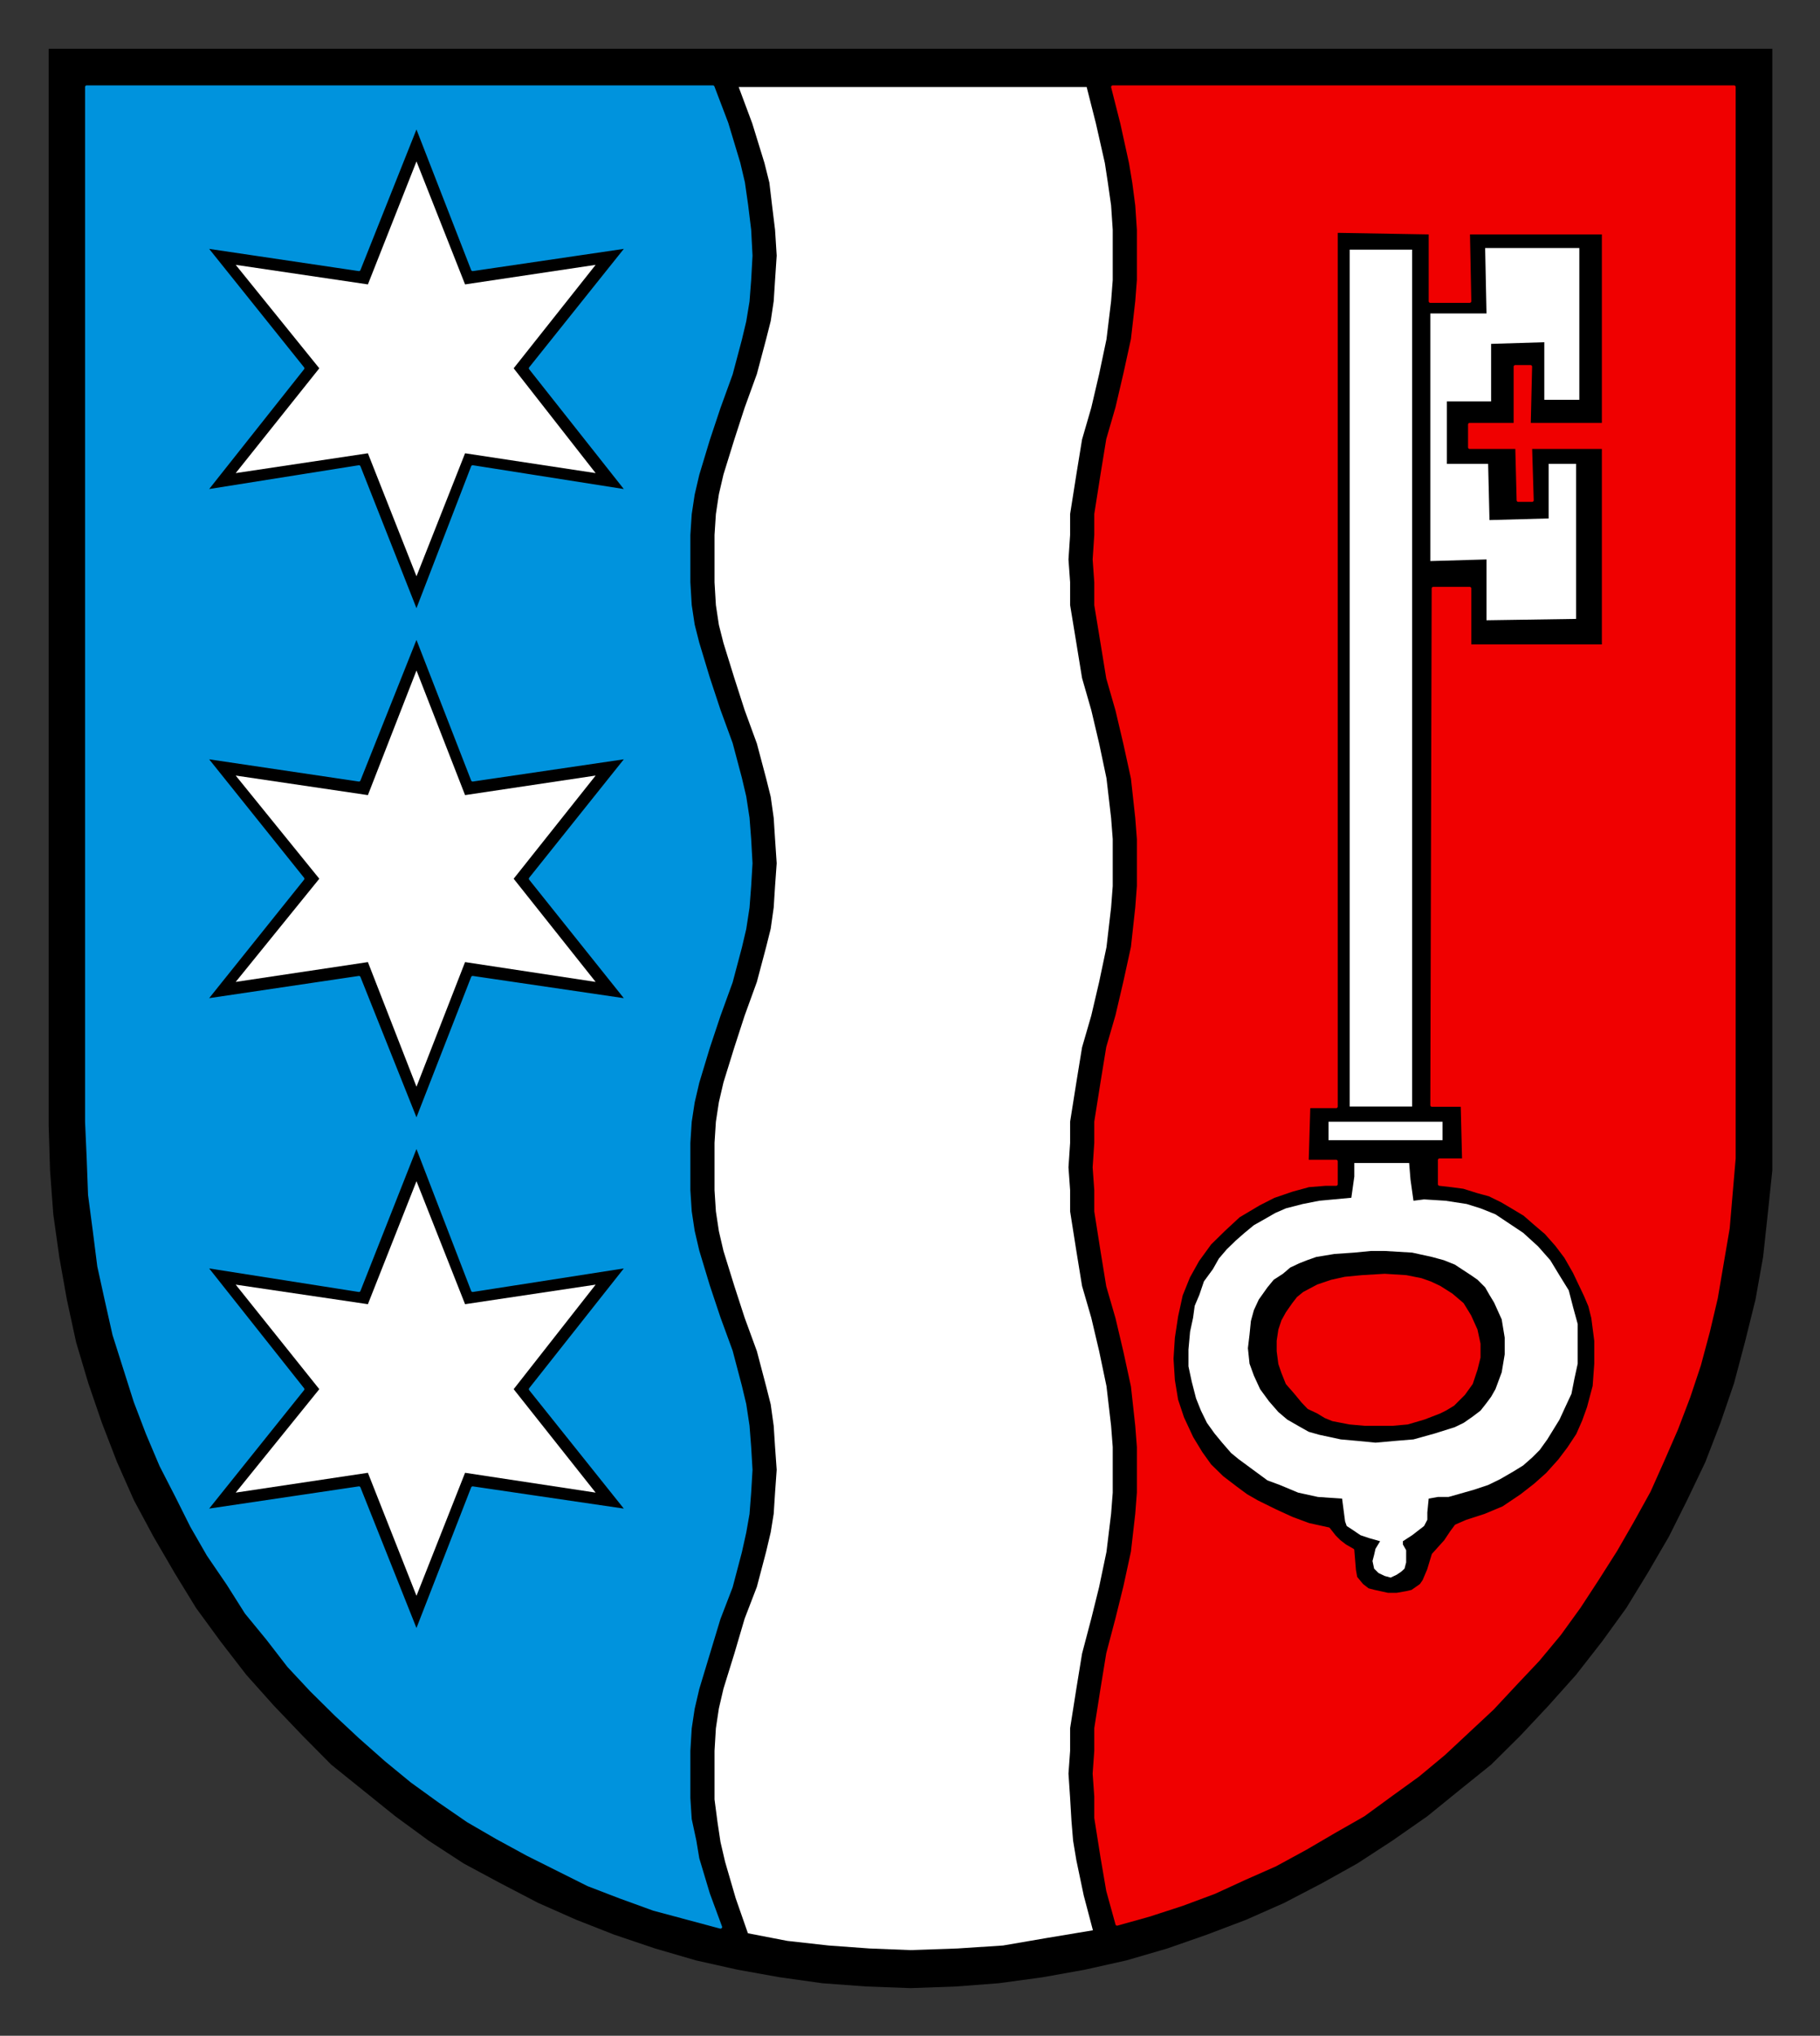
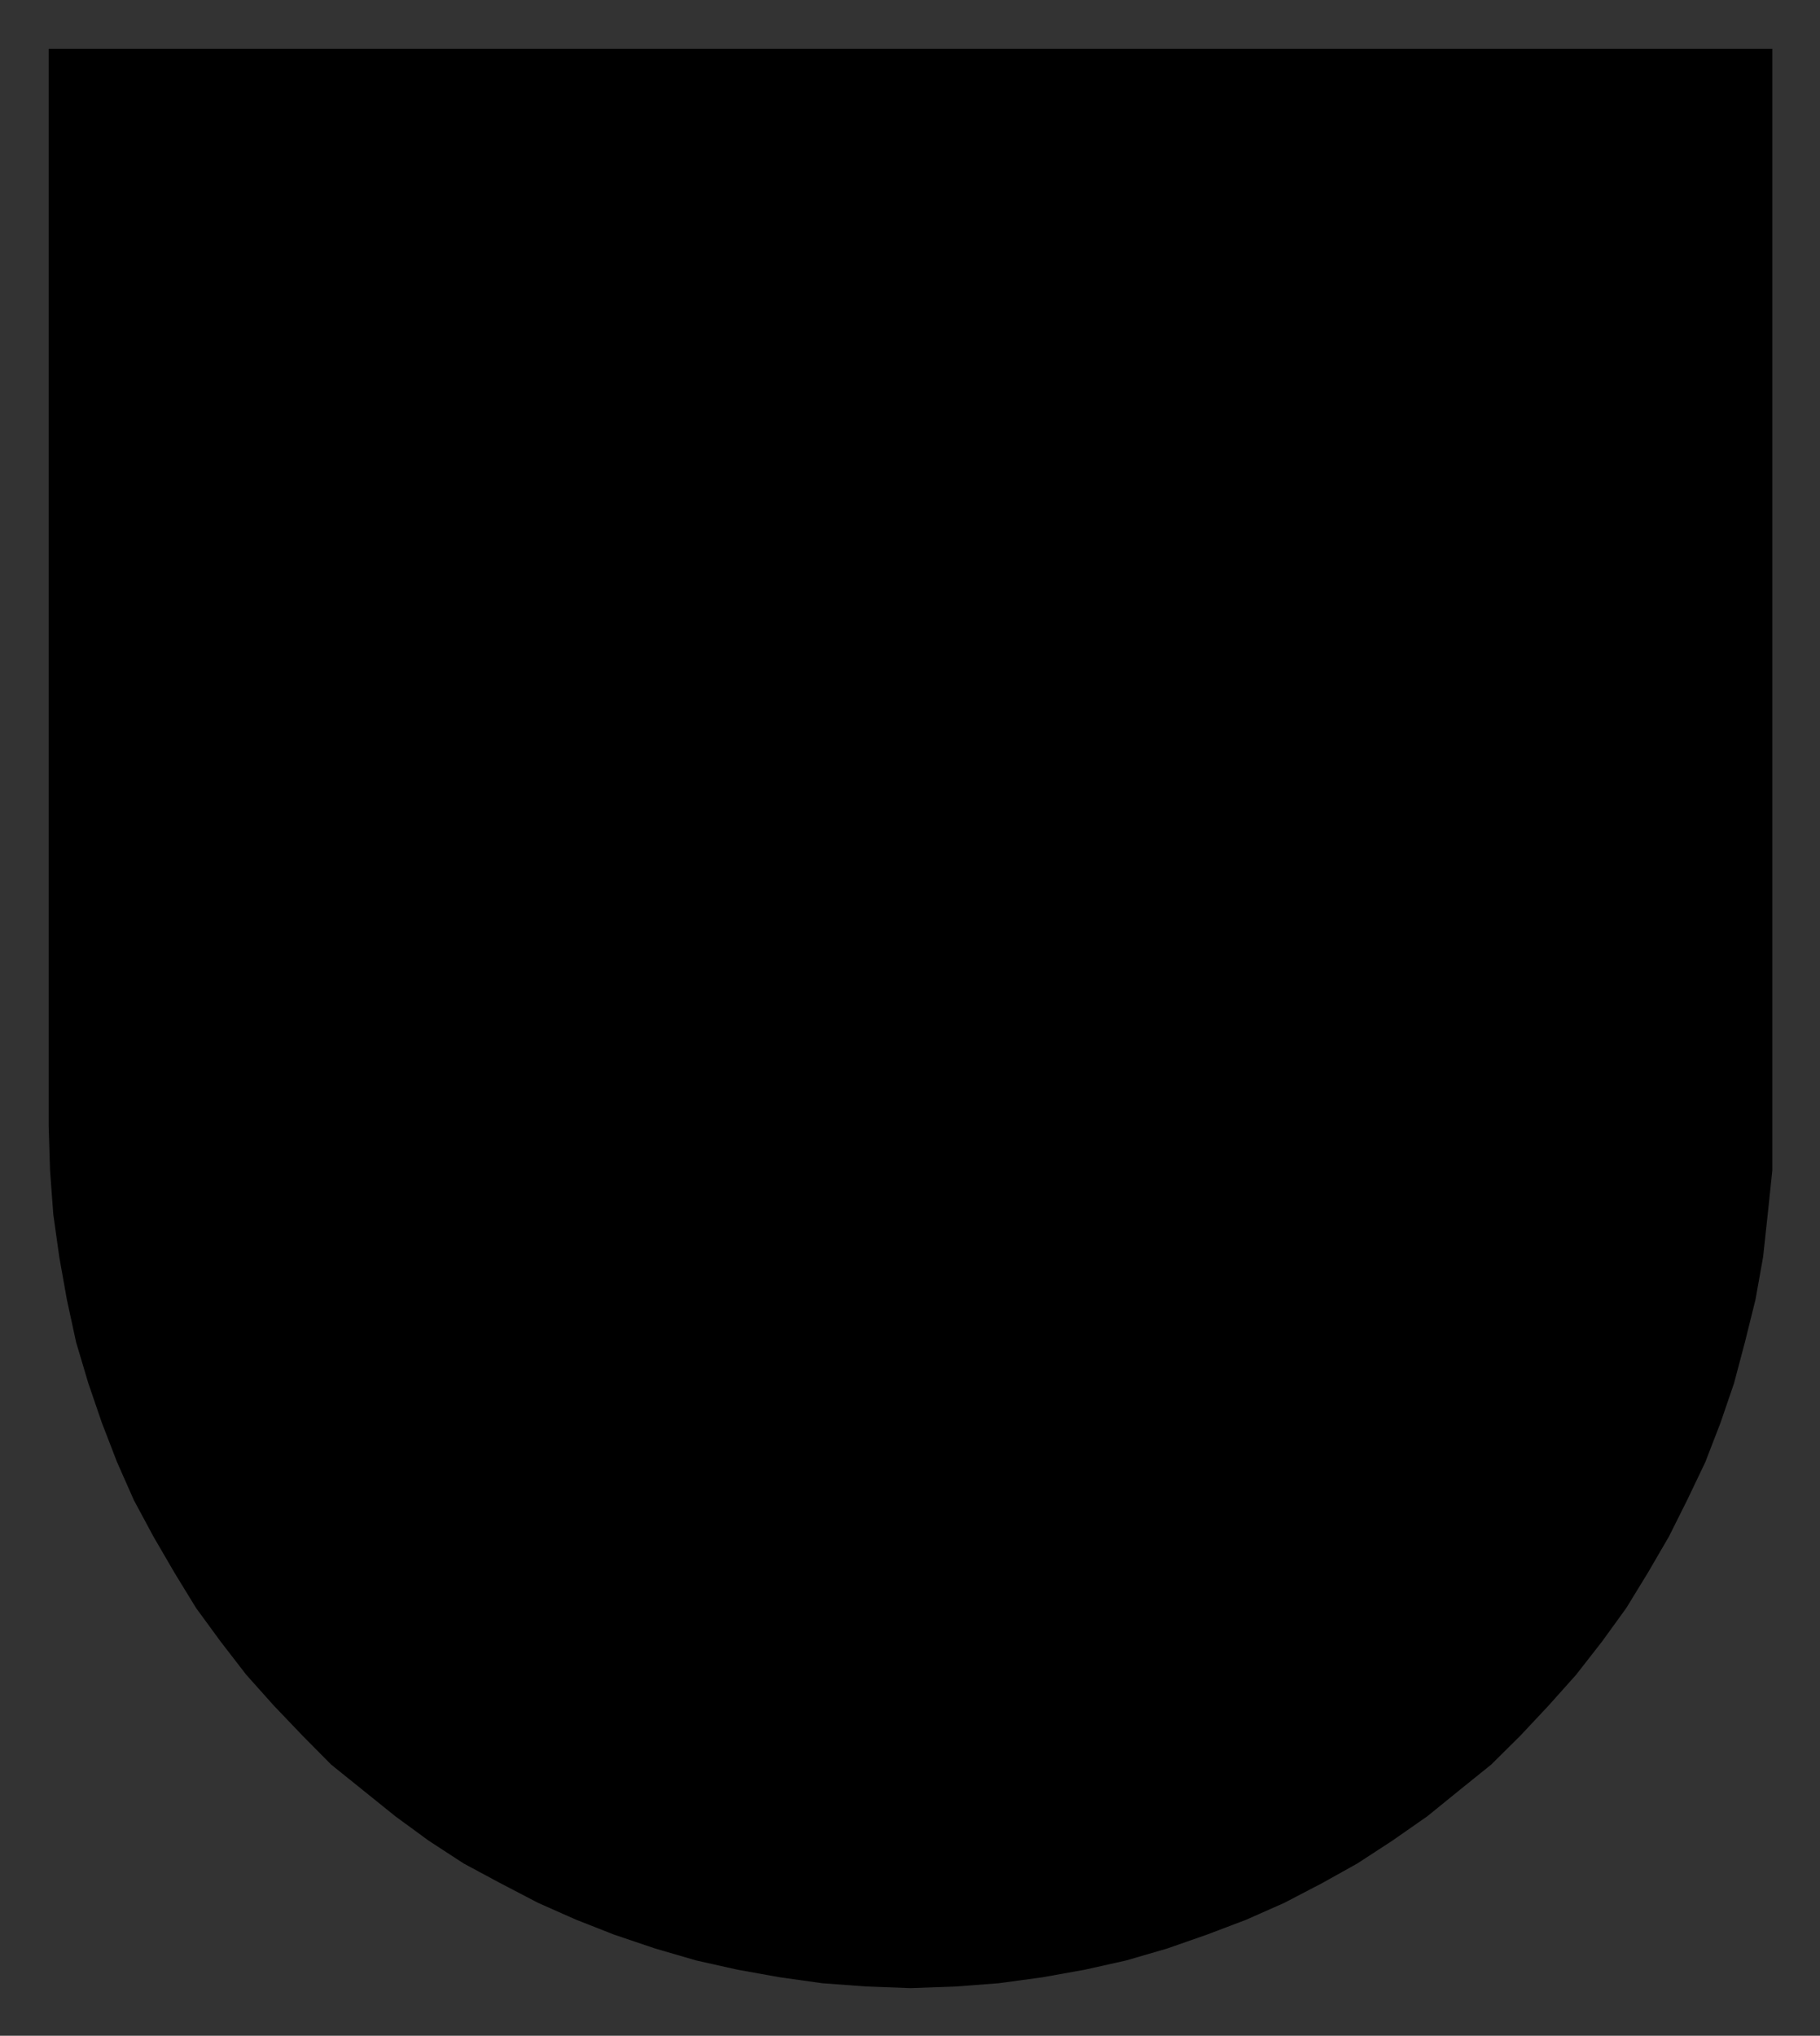
<svg xmlns="http://www.w3.org/2000/svg" version="1.0" width="377.49" height="422.13" id="svg2">
  <rect width="100%" height="100%" fill="#333333" stroke="none" />
  <defs id="defs4">
    <clipPath id="clipPath3126">
      <path d="M 418.2,412.68 L 421.56,412.68 L 421.56,400.32 L 418.2,400.32 L 418.2,412.68 z" id="path3128" />
    </clipPath>
    <clipPath id="clipPath3096">
-       <path d="M 354.48,410.28 L 418.19,410.28 L 418.19,338.65 L 354.48,338.65 L 354.48,410.28 z" id="path3098" />
-     </clipPath>
+       </clipPath>
    <clipPath id="clipPath3084">
      <path d="M 354.48,410.28 L 418.19,410.28 L 418.19,338.65 L 354.48,338.65 L 354.48,410.28 z" id="path3086" />
    </clipPath>
    <clipPath id="clipPath2998">
      <path d="M 418.2,312.72 L 421.56,312.72 L 421.56,300.36 L 418.2,300.36 L 418.2,312.72 z" id="path3000" />
    </clipPath>
    <clipPath id="clipPath2968">
      <path d="M 354.48,310.32 L 418.19,310.32 L 418.19,238.69 L 354.48,238.69 L 354.48,310.32 z" id="path2970" />
    </clipPath>
    <clipPath id="clipPath2956">
      <path d="M 354.48,310.32 L 418.19,310.32 L 418.19,238.69 L 354.48,238.69 L 354.48,310.32 z" id="path2958" />
    </clipPath>
    <clipPath id="clipPath2868">
      <path d="M 418.2,212.64 L 421.56,212.64 L 421.56,200.29 L 418.2,200.29 L 418.2,212.64 z" id="path2870" />
    </clipPath>
    <clipPath id="clipPath2796">
      <path d="M 354.48,210.24 L 418.19,210.24 L 418.19,138.6 L 354.48,138.6 L 354.48,210.24 z" id="path2798" />
    </clipPath>
    <clipPath id="clipPath2784">
      <path d="M 354.48,210.24 L 418.19,210.24 L 418.19,138.6 L 354.48,138.6 L 354.48,210.24 z" id="path2786" />
    </clipPath>
    <clipPath id="clipPath2710">
      <path d="M 422.04,110.76 L 422.04,135.12 L 549.12,135.12 L 549.12,110.76 L 545.88,110.76 L 545.88,125.88 L 425.28,125.88 L 425.28,110.76 L 422.04,110.76 z" id="path2712" />
    </clipPath>
    <clipPath id="clipPath2688">
      <path d="M 351.12,110.76 L 351.12,135.12 L 354.48,135.12 L 354.48,110.76 L 351.12,110.76 z M 418.32,110.76 L 418.32,135.12 L 421.56,135.12 L 421.56,110.76 L 418.32,110.76 z" id="path2690" />
    </clipPath>
    <clipPath id="clipPath2666">
      <path d="M 288.84,110.76 L 288.84,135.12 L 350.64,135.12 L 350.64,110.76 L 347.4,110.76 L 347.4,132.84 L 292.08,132.84 L 292.08,110.76 L 288.84,110.76 z" id="path2668" />
    </clipPath>
    <clipPath id="clipPath2650">
-       <path d="M 147.12,110.76 L 147.12,135.12 L 288.36,135.12 L 288.36,110.76 L 285.12,110.76 L 285.12,125.88 L 150.36,125.88 L 150.36,110.76 L 147.12,110.76 z" id="path2652" />
-     </clipPath>
+       </clipPath>
    <clipPath id="clipPath2634">
-       <path d="M 67.68,110.76 L 67.68,135.12 L 146.64,135.12 L 146.64,110.76 L 143.28,110.76 L 143.28,125.88 L 70.92,125.88 L 70.92,110.76 L 67.68,110.76 z" id="path2636" />
-     </clipPath>
+       </clipPath>
    <clipPath id="clipPath2502">
      <path d="M 70.92,803.76 L 574.44,803.76 L 574.44,774.97 L 70.92,774.97 L 70.92,803.76 z" id="path2504" />
    </clipPath>
    <clipPath id="clipPath2480">
      <path d="M 70.92,803.76 L 574.44,803.76 L 574.44,801.97 L 70.92,801.97 L 70.92,803.76 z" id="path2482" />
    </clipPath>
    <clipPath id="clipPath2470">
      <path d="M 70.92,776.76 L 574.44,776.76 L 574.44,774.97 L 70.92,774.97 L 70.92,776.76 z" id="path2472" />
    </clipPath>
  </defs>
  <g transform="translate(-119.736,-51.245)" id="layer1">
    <g transform="matrix(4.504,0,0,4.504,-1637.282,-1855.119)" id="g4907">
      <g transform="matrix(1.25,0,0,1.25,-50.894,2.079)" clip-path="url(#clipPath3084)" id="g4909">
        <g id="g4911">
          <path d="M 354.59,338.74 L 418.09,338.74 L 418.09,378.43 L 418.09,378.43 L 418.09,380.05 L 417.92,381.67 L 417.75,383.24 L 417.47,384.81 L 417.08,386.38 L 416.68,387.89 L 416.18,389.35 L 415.62,390.8 L 414.95,392.2 L 414.28,393.54 L 413.5,394.88 L 412.71,396.17 L 411.82,397.4 L 410.86,398.63 L 409.85,399.76 L 408.8,400.88 L 407.73,401.94 L 406.55,402.89 L 405.38,403.84 L 404.09,404.74 L 402.8,405.58 L 401.51,406.3 L 400.11,407.03 L 398.71,407.65 L 397.26,408.2 L 395.8,408.71 L 394.29,409.15 L 392.77,409.49 L 391.21,409.77 L 389.59,409.99 L 388.02,410.11 L 386.34,410.17 L 386.34,410.17 L 384.71,410.11 L 383.09,409.99 L 381.52,409.77 L 379.96,409.49 L 378.44,409.15 L 376.93,408.71 L 375.42,408.2 L 374.02,407.65 L 372.62,407.03 L 371.22,406.3 L 369.88,405.58 L 368.59,404.74 L 367.36,403.84 L 366.18,402.89 L 365,401.94 L 363.95,400.88 L 362.88,399.76 L 361.87,398.63 L 360.92,397.4 L 360.02,396.17 L 359.23,394.88 L 358.45,393.54 L 357.73,392.2 L 357.11,390.8 L 356.55,389.35 L 356.05,387.89 L 355.6,386.38 L 355.26,384.81 L 354.98,383.24 L 354.76,381.67 L 354.64,380.05 L 354.59,378.43 L 354.59,338.74 z" id="path4913" style="fill:#000000;fill-opacity:1;fill-rule:evenodd;stroke:none" />
        </g>
      </g>
      <g transform="matrix(1.25,0,0,1.25,-50.894,2.079)" clip-path="url(#clipPath3096)" id="g4915">
        <path d="M 375.92,355.04 L 372.34,350.51 L 375.92,346.03 L 370.21,346.87 L 368.14,341.55 L 366.02,346.87 L 360.36,346.03 L 363.95,350.51 L 360.36,355.04 L 366.02,354.14 L 368.14,359.51 L 370.21,354.14 L 375.92,355.04 z M 375.92,373.79 L 372.34,369.31 L 375.92,364.83 L 370.21,365.67 L 368.14,360.35 L 366.02,365.67 L 360.36,364.83 L 363.95,369.31 L 360.36,373.79 L 366.02,372.95 L 368.14,378.26 L 370.21,372.95 L 375.92,373.79 z M 375.92,392.59 L 372.34,388.11 L 375.92,383.58 L 370.21,384.47 L 368.14,379.1 L 366.02,384.47 L 360.36,383.58 L 363.95,388.11 L 360.36,392.59 L 366.02,391.75 L 368.14,397.07 L 370.21,391.75 L 375.92,392.59 z M 379.06,340.15 L 379.06,340.15 L 379.57,341.49 L 380.01,342.95 L 380.18,343.67 L 380.3,344.51 L 380.41,345.41 L 380.46,346.36 L 380.46,346.36 L 380.41,347.26 L 380.35,348.04 L 380.23,348.77 L 380.07,349.44 L 379.73,350.72 L 379.28,351.96 L 378.89,353.13 L 378.5,354.42 L 378.33,355.15 L 378.22,355.88 L 378.17,356.65 L 378.17,357.55 L 378.17,357.55 L 378.17,358.39 L 378.22,359.23 L 378.33,359.96 L 378.5,360.63 L 378.89,361.92 L 379.28,363.1 L 379.73,364.33 L 380.07,365.61 L 380.23,366.29 L 380.35,367.07 L 380.41,367.85 L 380.46,368.74 L 380.46,368.74 L 380.41,369.58 L 380.35,370.37 L 380.23,371.15 L 380.07,371.83 L 379.73,373.11 L 379.28,374.35 L 378.89,375.52 L 378.5,376.81 L 378.33,377.54 L 378.22,378.26 L 378.17,379.04 L 378.17,379.94 L 378.17,379.94 L 378.17,380.78 L 378.22,381.56 L 378.33,382.29 L 378.5,383.02 L 378.89,384.31 L 379.28,385.48 L 379.73,386.71 L 380.07,388 L 380.23,388.67 L 380.35,389.46 L 380.41,390.24 L 380.46,391.08 L 380.46,391.08 L 380.41,391.92 L 380.35,392.7 L 380.23,393.38 L 380.07,394.1 L 379.73,395.39 L 379.28,396.56 L 378.89,397.85 L 378.5,399.14 L 378.33,399.87 L 378.22,400.6 L 378.17,401.43 L 378.17,402.27 L 378.17,402.27 L 378.17,403.17 L 378.22,403.95 L 378.39,404.74 L 378.5,405.4 L 378.89,406.7 L 379.34,407.92 L 379.34,407.92 L 378.11,407.59 L 376.88,407.26 L 375.64,406.81 L 374.47,406.36 L 373.35,405.8 L 372.23,405.24 L 371.11,404.63 L 370.04,404.01 L 368.98,403.28 L 367.97,402.55 L 367.02,401.77 L 366.07,400.93 L 365.17,400.09 L 364.27,399.2 L 363.43,398.3 L 362.65,397.29 L 361.87,396.34 L 361.2,395.28 L 360.47,394.21 L 359.86,393.15 L 359.3,392.03 L 358.73,390.92 L 358.23,389.74 L 357.78,388.56 L 357.39,387.33 L 357,386.1 L 356.71,384.81 L 356.44,383.58 L 356.27,382.24 L 356.1,380.95 L 356.05,379.61 L 355.99,378.26 L 355.99,340.15 L 379.06,340.15 z" id="path4917" style="fill:#0093dd;fill-opacity:1;fill-rule:evenodd;stroke:#0093dd;stroke-width:0.12;stroke-linecap:round;stroke-linejoin:round;stroke-miterlimit:10;stroke-dasharray:none;stroke-opacity:1" />
        <path d="M 405.6,394.21 L 405.6,394.21 L 406.05,393.71 L 406.27,393.38 L 406.44,393.15 L 406.44,393.15 L 406.83,392.98 L 407.51,392.76 L 408.18,392.48 L 408.85,392.03 L 408.85,392.03 L 409.35,391.64 L 409.8,391.24 L 409.8,391.24 L 410.25,390.74 L 410.59,390.29 L 410.92,389.79 L 411.14,389.29 L 411.14,389.29 L 411.32,388.79 L 411.32,388.79 L 411.53,388 L 411.59,387.17 L 411.59,386.33 L 411.48,385.48 L 411.48,385.48 L 411.37,385.04 L 411.2,384.64 L 410.8,383.8 L 410.8,383.8 L 410.48,383.24 L 410.14,382.79 L 410.14,382.79 L 409.75,382.35 L 409.35,382.01 L 408.96,381.67 L 408.51,381.4 L 408.12,381.17 L 407.67,380.95 L 407.23,380.83 L 406.72,380.67 L 406.72,380.67 L 406.27,380.61 L 405.83,380.56 L 405.83,379.67 L 406.72,379.67 L 406.67,377.65 L 405.55,377.65 L 405.6,358.62 L 406.94,358.62 L 406.94,360.74 L 411.87,360.74 L 411.87,353.42 L 409.18,353.42 L 409.24,355.37 L 408.73,355.37 L 408.68,353.42 L 406.94,353.42 L 406.94,352.58 L 408.62,352.58 L 408.62,350.45 L 409.18,350.45 L 409.13,352.58 L 411.87,352.58 L 411.87,345.52 L 406.89,345.52 L 406.94,348.04 L 405.49,348.04 L 405.49,345.52 L 405.49,345.52 L 402.02,345.46 L 402.02,345.46 L 402.02,361.58 L 402.02,377.7 L 402.02,377.7 L 401.01,377.7 L 400.95,379.72 L 400.95,379.72 L 401.51,379.72 L 402.02,379.72 L 402.02,380.56 L 402.02,380.56 L 401.63,380.56 L 401.01,380.61 L 401.01,380.61 L 400.39,380.78 L 400.39,380.78 L 399.72,381.01 L 399.17,381.29 L 398.43,381.73 L 398.43,381.73 L 397.88,382.24 L 397.37,382.74 L 396.92,383.36 L 396.58,383.97 L 396.31,384.64 L 396.14,385.42 L 396.02,386.21 L 395.97,386.99 L 395.97,386.99 L 396.02,387.78 L 396.14,388.51 L 396.36,389.17 L 396.7,389.9 L 396.7,389.9 L 397.04,390.46 L 397.37,390.92 L 397.82,391.36 L 398.33,391.75 L 398.33,391.75 L 398.71,392.03 L 399.11,392.26 L 399.11,392.26 L 399.78,392.59 L 400.39,392.87 L 401.01,393.1 L 401.74,393.26 L 401.74,393.26 L 401.96,393.54 L 402.13,393.71 L 402.35,393.88 L 402.63,394.04 L 402.63,394.04 L 402.69,394.77 L 402.74,395.05 L 402.97,395.33 L 402.97,395.33 L 403.19,395.5 L 403.42,395.56 L 403.92,395.67 L 403.92,395.67 L 404.26,395.67 L 404.6,395.61 L 404.6,395.61 L 404.82,395.56 L 404.98,395.45 L 405.15,395.33 L 405.26,395.17 L 405.43,394.77 L 405.6,394.21 L 405.6,394.21 z M 393.95,407.81 L 393.95,407.81 L 393.61,406.58 L 393.4,405.35 L 393.17,403.9 L 393.17,403.11 L 393.11,402.27 L 393.11,402.27 L 393.17,401.43 L 393.17,400.6 L 393.4,399.14 L 393.61,397.85 L 393.95,396.56 L 394.24,395.39 L 394.52,394.1 L 394.68,392.7 L 394.74,391.92 L 394.74,391.08 L 394.74,391.08 L 394.74,390.24 L 394.68,389.46 L 394.52,388 L 394.24,386.71 L 393.95,385.48 L 393.61,384.31 L 393.4,383.02 L 393.17,381.56 L 393.17,380.78 L 393.11,379.94 L 393.11,379.94 L 393.17,379.04 L 393.17,378.26 L 393.4,376.81 L 393.61,375.52 L 393.95,374.35 L 394.24,373.11 L 394.52,371.83 L 394.68,370.37 L 394.74,369.58 L 394.74,368.74 L 394.74,368.74 L 394.74,367.85 L 394.68,367.07 L 394.52,365.61 L 394.24,364.33 L 393.95,363.1 L 393.61,361.92 L 393.4,360.63 L 393.17,359.23 L 393.17,358.39 L 393.11,357.55 L 393.11,357.55 L 393.17,356.65 L 393.17,355.88 L 393.4,354.42 L 393.61,353.13 L 393.95,351.96 L 394.24,350.72 L 394.52,349.44 L 394.68,348.04 L 394.74,347.26 L 394.74,346.36 L 394.74,346.36 L 394.74,345.41 L 394.68,344.51 L 394.57,343.67 L 394.45,342.95 L 394.13,341.49 L 393.79,340.15 L 416.68,340.15 L 416.68,378.26 L 416.68,378.26 L 416.68,379.61 L 416.57,380.89 L 416.46,382.18 L 416.24,383.47 L 416.02,384.76 L 415.73,385.99 L 415.4,387.22 L 415.01,388.39 L 414.56,389.57 L 414.05,390.74 L 413.55,391.86 L 412.93,392.98 L 412.32,394.04 L 411.64,395.11 L 410.98,396.12 L 410.25,397.13 L 409.46,398.08 L 408.62,398.97 L 407.78,399.87 L 406.89,400.7 L 405.99,401.54 L 405.04,402.33 L 404.03,403.06 L 403.03,403.79 L 401.96,404.4 L 400.9,405.02 L 399.78,405.63 L 398.65,406.13 L 397.54,406.64 L 396.36,407.08 L 395.13,407.48 L 393.95,407.81 L 393.95,407.81 z" id="path4919" style="fill:#f00000;fill-opacity:1;fill-rule:evenodd;stroke:#f00000;stroke-width:0.12;stroke-linecap:round;stroke-linejoin:round;stroke-miterlimit:10;stroke-dasharray:none;stroke-opacity:1" />
        <path d="M 403.08,389.4 L 403.08,389.4 L 402.52,389.35 L 401.9,389.23 L 401.63,389.12 L 401.35,388.95 L 401.01,388.79 L 400.79,388.56 L 400.79,388.56 L 400.51,388.22 L 400.22,387.89 L 400.22,387.89 L 400.06,387.49 L 399.95,387.17 L 399.95,387.17 L 399.89,386.71 L 399.89,386.33 L 399.89,386.33 L 399.95,385.93 L 400.06,385.6 L 400.22,385.31 L 400.45,384.98 L 400.45,384.98 L 400.62,384.76 L 400.84,384.58 L 400.84,384.58 L 401.35,384.31 L 401.85,384.14 L 402.35,384.03 L 402.97,383.97 L 402.97,383.97 L 403.81,383.92 L 404.6,383.97 L 404.6,383.97 L 405.15,384.08 L 405.49,384.2 L 405.83,384.36 L 405.83,384.36 L 406.27,384.64 L 406.67,384.98 L 406.67,384.98 L 406.94,385.42 L 407.17,385.93 L 407.28,386.44 L 407.28,386.94 L 407.17,387.38 L 407,387.89 L 406.72,388.28 L 406.33,388.67 L 406.33,388.67 L 406.05,388.84 L 405.83,388.95 L 405.26,389.17 L 405.26,389.17 L 404.65,389.35 L 404.09,389.4 L 403.53,389.4 L 403.08,389.4 L 403.08,389.4 z" id="path4921" style="fill:#f00000;fill-opacity:1;fill-rule:evenodd;stroke:#f00000;stroke-width:0.12;stroke-linecap:round;stroke-linejoin:round;stroke-miterlimit:10;stroke-dasharray:none;stroke-opacity:1" />
        <path d="M 381.41,391.08 L 381.41,391.08 L 381.35,390.24 L 381.3,389.46 L 381.19,388.67 L 381.02,388 L 380.68,386.71 L 380.23,385.48 L 379.85,384.31 L 379.45,383.02 L 379.28,382.29 L 379.17,381.56 L 379.12,380.78 L 379.12,379.94 L 379.12,379.94 L 379.12,379.04 L 379.17,378.26 L 379.28,377.54 L 379.45,376.81 L 379.85,375.52 L 380.23,374.35 L 380.68,373.11 L 381.02,371.83 L 381.19,371.15 L 381.3,370.37 L 381.35,369.58 L 381.41,368.74 L 381.41,368.74 L 381.35,367.85 L 381.3,367.07 L 381.19,366.29 L 381.02,365.61 L 380.68,364.33 L 380.23,363.1 L 379.85,361.92 L 379.45,360.63 L 379.28,359.96 L 379.17,359.23 L 379.12,358.39 L 379.12,357.55 L 379.12,357.55 L 379.12,356.65 L 379.17,355.88 L 379.28,355.15 L 379.45,354.42 L 379.85,353.13 L 380.23,351.96 L 380.68,350.72 L 381.02,349.44 L 381.19,348.77 L 381.3,348.04 L 381.35,347.26 L 381.41,346.36 L 381.41,346.36 L 381.35,345.41 L 381.24,344.51 L 381.14,343.67 L 380.96,342.95 L 380.51,341.49 L 380.01,340.15 L 392.83,340.15 L 392.83,340.15 L 393.17,341.49 L 393.5,342.95 L 393.61,343.67 L 393.73,344.51 L 393.79,345.41 L 393.79,346.36 L 393.79,346.36 L 393.79,347.26 L 393.73,348.04 L 393.56,349.44 L 393.29,350.72 L 393,351.96 L 392.66,353.13 L 392.45,354.42 L 392.22,355.88 L 392.22,356.65 L 392.16,357.55 L 392.16,357.55 L 392.22,358.39 L 392.22,359.23 L 392.45,360.63 L 392.66,361.92 L 393,363.1 L 393.29,364.33 L 393.56,365.61 L 393.73,367.07 L 393.79,367.85 L 393.79,368.74 L 393.79,368.74 L 393.79,369.58 L 393.73,370.37 L 393.56,371.83 L 393.29,373.11 L 393,374.35 L 392.66,375.52 L 392.45,376.81 L 392.22,378.26 L 392.22,379.04 L 392.16,379.94 L 392.16,379.94 L 392.22,380.78 L 392.22,381.56 L 392.45,383.02 L 392.66,384.31 L 393,385.48 L 393.29,386.71 L 393.56,388 L 393.73,389.46 L 393.79,390.24 L 393.79,391.08 L 393.79,391.08 L 393.79,391.92 L 393.73,392.7 L 393.56,394.1 L 393.29,395.39 L 393,396.56 L 392.66,397.85 L 392.45,399.14 L 392.22,400.6 L 392.22,401.43 L 392.16,402.27 L 392.16,402.27 L 392.22,403.17 L 392.27,404.01 L 392.33,404.74 L 392.45,405.46 L 392.72,406.75 L 393.06,408.04 L 393.06,408.04 L 391.38,408.32 L 389.75,408.6 L 388.07,408.71 L 386.34,408.77 L 386.34,408.77 L 384.83,408.71 L 383.32,408.6 L 381.8,408.43 L 380.35,408.15 L 380.35,408.15 L 379.9,406.86 L 379.51,405.52 L 379.34,404.79 L 379.23,404.06 L 379.12,403.22 L 379.12,402.27 L 379.12,402.27 L 379.12,401.43 L 379.17,400.6 L 379.28,399.87 L 379.45,399.14 L 379.85,397.85 L 380.23,396.56 L 380.68,395.39 L 381.02,394.1 L 381.19,393.38 L 381.3,392.7 L 381.35,391.92 L 381.41,391.08 L 381.41,391.08 z" id="path4923" style="fill:#ffffff;fill-opacity:1;fill-rule:evenodd;stroke:none" />
        <path d="M 402.86,390.02 L 402.86,390.02 L 403.47,390.08 L 404.14,390.02 L 404.87,389.96 L 405.66,389.74 L 405.66,389.74 L 406.39,389.51 L 406.72,389.35 L 407.05,389.12 L 407.05,389.12 L 407.34,388.9 L 407.56,388.62 L 407.73,388.39 L 407.89,388.11 L 408.12,387.49 L 408.23,386.83 L 408.23,386.21 L 408.12,385.54 L 407.84,384.92 L 407.67,384.64 L 407.51,384.36 L 407.51,384.36 L 407.23,384.08 L 407,383.92 L 406.39,383.52 L 406.39,383.52 L 405.99,383.36 L 405.55,383.24 L 404.82,383.08 L 404.82,383.08 L 403.81,383.02 L 403.3,383.02 L 402.69,383.08 L 402.69,383.08 L 401.96,383.13 L 401.29,383.24 L 400.95,383.36 L 400.67,383.47 L 400.33,383.63 L 400.06,383.86 L 400.06,383.86 L 399.72,384.08 L 399.49,384.36 L 399.49,384.36 L 399.17,384.81 L 398.99,385.2 L 398.88,385.6 L 398.83,386.1 L 398.83,386.1 L 398.77,386.6 L 398.83,387.17 L 398.83,387.17 L 398.99,387.61 L 399.22,388.11 L 399.22,388.11 L 399.55,388.56 L 399.89,388.95 L 399.89,388.95 L 400.22,389.23 L 400.62,389.46 L 401.01,389.68 L 401.4,389.79 L 402.19,389.96 L 402.86,390.02 L 402.86,390.02 z M 403.81,394.99 L 403.81,394.99 L 403.58,394.88 L 403.42,394.72 L 403.42,394.72 L 403.36,394.44 L 403.42,394.21 L 403.47,393.99 L 403.64,393.71 L 403.64,393.71 L 403.25,393.6 L 402.92,393.49 L 402.92,393.49 L 402.58,393.26 L 402.41,393.15 L 402.35,392.98 L 402.35,392.98 L 402.24,392.14 L 402.24,392.14 L 401.35,392.08 L 401.35,392.08 L 400.62,391.92 L 399.95,391.64 L 399.95,391.64 L 399.49,391.47 L 399.11,391.19 L 398.43,390.69 L 398.43,390.69 L 398.15,390.46 L 398.15,390.46 L 397.82,390.08 L 397.54,389.74 L 397.26,389.35 L 397.04,388.9 L 397.04,388.9 L 396.86,388.45 L 396.86,388.45 L 396.7,387.83 L 396.58,387.27 L 396.58,386.65 L 396.64,385.99 L 396.64,385.99 L 396.75,385.48 L 396.81,385.04 L 396.98,384.64 L 397.15,384.14 L 397.15,384.14 L 397.48,383.69 L 397.48,383.69 L 397.7,383.3 L 397.99,382.96 L 398.33,382.63 L 398.65,382.35 L 398.99,382.07 L 399.38,381.85 L 399.78,381.62 L 400.17,381.45 L 400.17,381.45 L 400.79,381.29 L 401.4,381.17 L 402.58,381.06 L 402.58,381.06 L 402.69,380.28 L 402.69,379.78 L 402.69,379.78 L 404.71,379.78 L 404.71,379.78 L 404.76,380.39 L 404.87,381.17 L 404.87,381.17 L 405.26,381.12 L 405.26,381.12 L 406.05,381.17 L 406.83,381.29 L 406.83,381.29 L 407.34,381.45 L 407.89,381.67 L 408.4,382.01 L 408.91,382.35 L 408.91,382.35 L 409.46,382.85 L 409.91,383.36 L 410.25,383.92 L 410.59,384.47 L 410.75,385.09 L 410.92,385.71 L 410.92,386.44 L 410.92,387.17 L 410.92,387.17 L 410.8,387.72 L 410.69,388.28 L 410.48,388.73 L 410.25,389.23 L 410.25,389.23 L 409.8,389.96 L 409.52,390.35 L 409.24,390.63 L 409.24,390.63 L 408.91,390.92 L 408.57,391.13 L 408.57,391.13 L 408.07,391.42 L 407.62,391.64 L 407.11,391.81 L 406.55,391.97 L 406.55,391.97 L 406.16,392.08 L 406.16,392.08 L 405.77,392.08 L 405.43,392.14 L 405.43,392.14 L 405.38,392.65 L 405.38,392.92 L 405.26,393.15 L 405.26,393.15 L 404.82,393.49 L 404.82,393.49 L 404.65,393.6 L 404.48,393.71 L 404.48,393.83 L 404.48,393.83 L 404.6,394.04 L 404.6,394.33 L 404.6,394.33 L 404.6,394.49 L 404.54,394.72 L 404.42,394.83 L 404.26,394.94 L 404.26,394.94 L 404.03,395.05 L 403.81,394.99 L 403.81,394.99 z" id="path4925" style="fill:#ffffff;fill-opacity:1;fill-rule:evenodd;stroke:none" />
        <path d="M 405.94,378.94 L 405.94,378.94 L 405.94,378.26 L 401.74,378.26 L 401.74,378.94 L 401.74,378.94 L 405.94,378.94 L 405.94,378.94 z" id="path4927" style="fill:#ffffff;fill-opacity:1;fill-rule:evenodd;stroke:none" />
        <path d="M 402.52,377.7 L 404.82,377.7 L 404.82,346.14 L 402.52,346.14 L 402.52,377.7 z" id="path4929" style="fill:#ffffff;fill-opacity:1;fill-rule:evenodd;stroke:none" />
        <path d="M 410.86,359.74 L 410.86,354.03 L 409.85,354.03 L 409.85,356.04 L 407.67,356.1 L 407.62,354.03 L 406.1,354.03 L 406.1,351.73 L 407.73,351.73 L 407.73,349.61 L 409.69,349.55 L 409.69,351.67 L 410.98,351.67 L 410.98,346.08 L 407.51,346.08 L 407.56,348.49 L 405.49,348.49 L 405.49,357.61 L 407.56,357.55 L 407.56,359.79 L 410.86,359.74 z" id="path4931" style="fill:#ffffff;fill-opacity:1;fill-rule:evenodd;stroke:none" />
        <path d="M 374.74,354.37 L 369.93,353.64 L 368.14,358.17 L 366.35,353.64 L 361.48,354.37 L 364.56,350.51 L 361.48,346.7 L 366.35,347.42 L 368.14,342.89 L 369.93,347.42 L 374.74,346.7 L 371.72,350.51 L 374.74,354.37 z" id="path4933" style="fill:#ffffff;fill-opacity:1;fill-rule:nonzero;stroke:none" />
        <path d="M 374.74,373.11 L 369.93,372.38 L 368.14,376.97 L 366.35,372.38 L 361.48,373.11 L 364.56,369.31 L 361.48,365.51 L 366.35,366.23 L 368.14,361.64 L 369.93,366.23 L 374.74,365.51 L 371.72,369.31 L 374.74,373.11 z" id="path4935" style="fill:#ffffff;fill-opacity:1;fill-rule:nonzero;stroke:none" />
-         <path d="M 374.74,391.92 L 369.93,391.19 L 368.14,395.72 L 366.35,391.19 L 361.48,391.92 L 364.56,388.11 L 361.48,384.26 L 366.35,384.98 L 368.14,380.45 L 369.93,384.98 L 374.74,384.26 L 371.72,388.11 L 374.74,391.92 z" id="path4937" style="fill:#ffffff;fill-opacity:1;fill-rule:nonzero;stroke:none" />
      </g>
    </g>
  </g>
</svg>